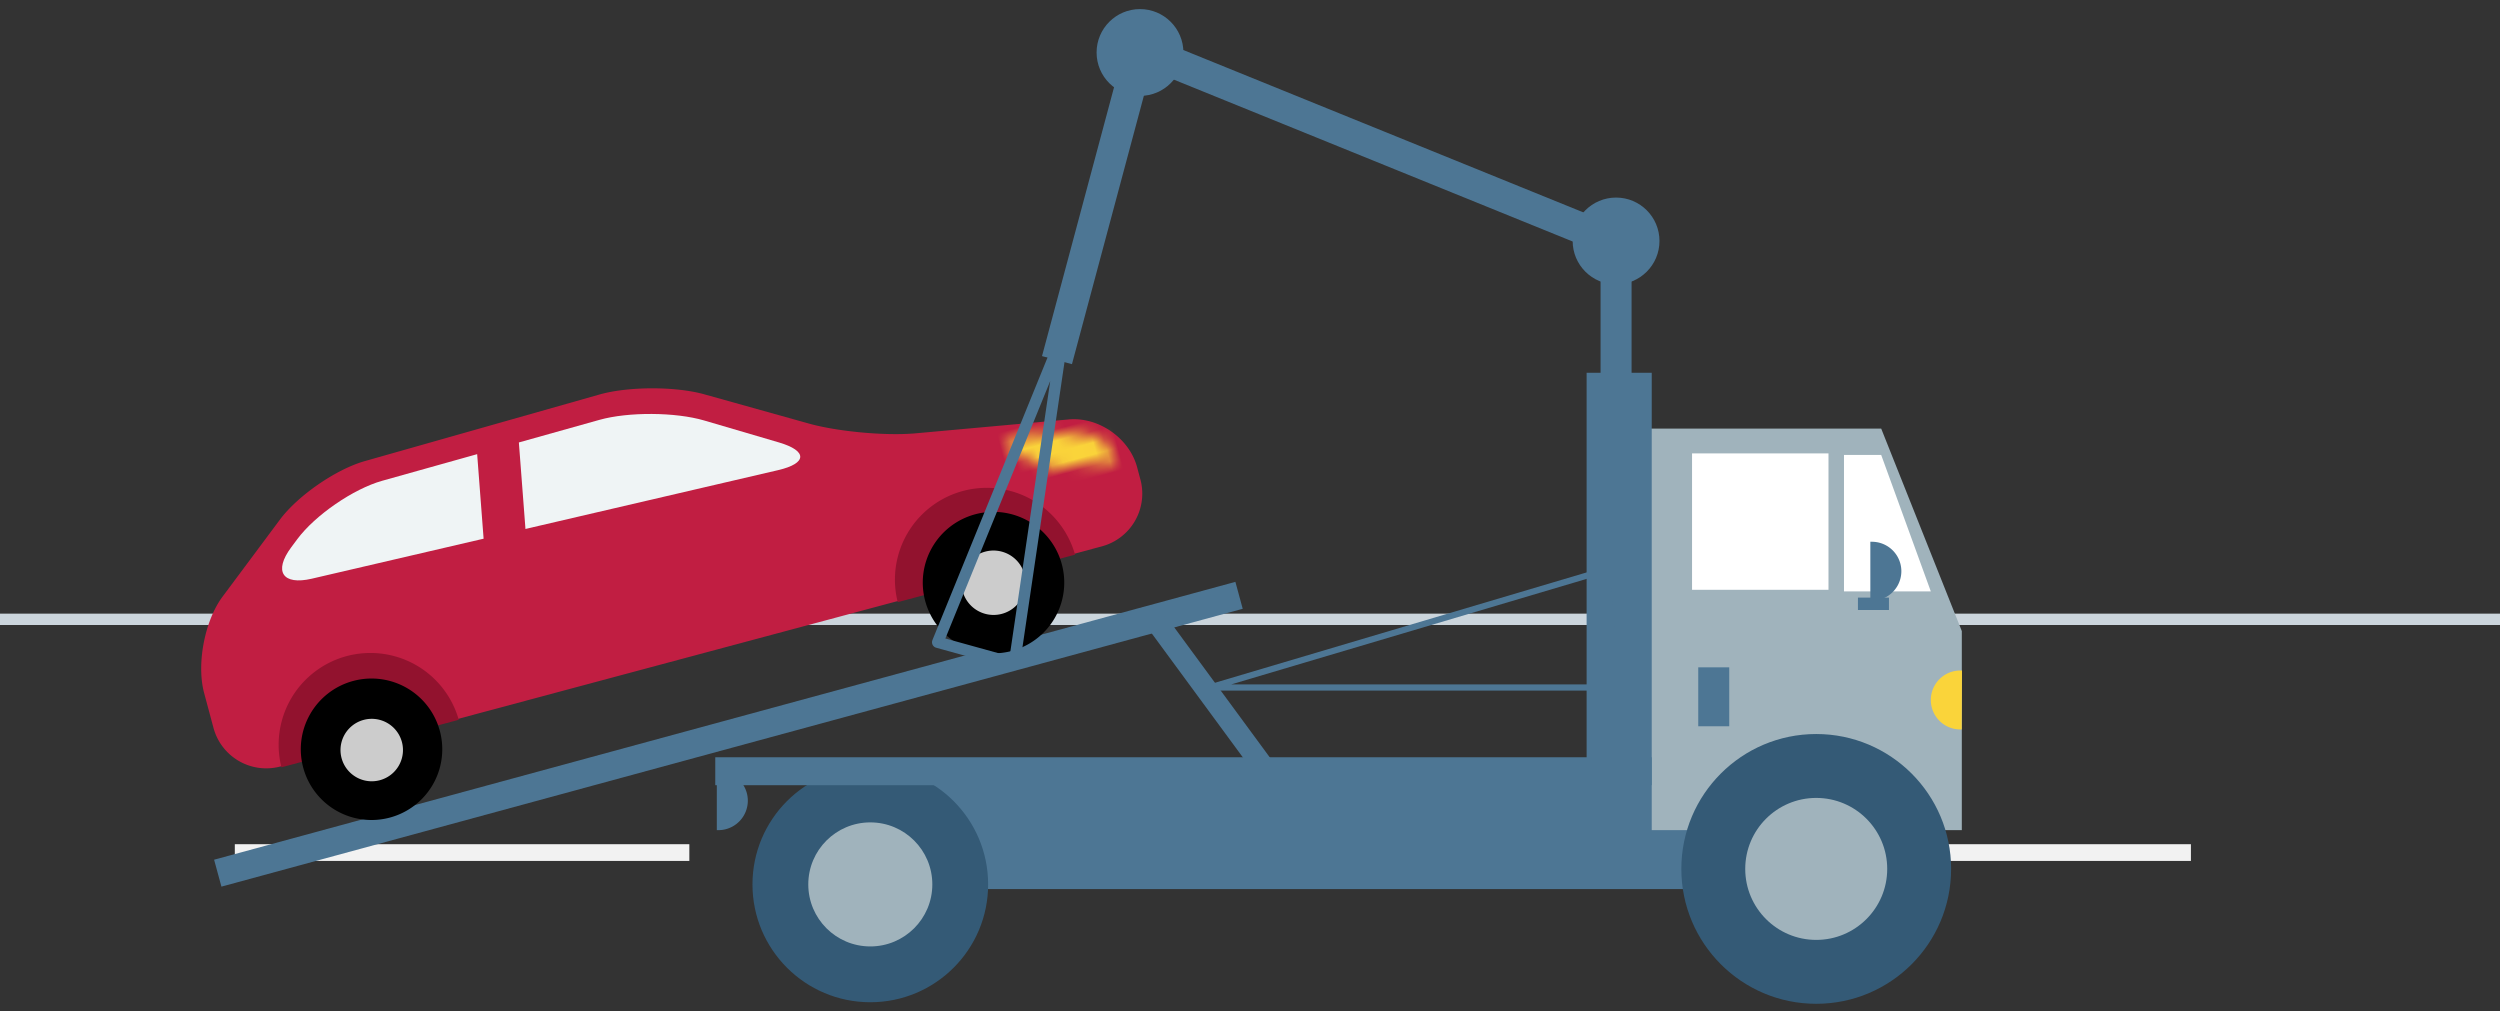
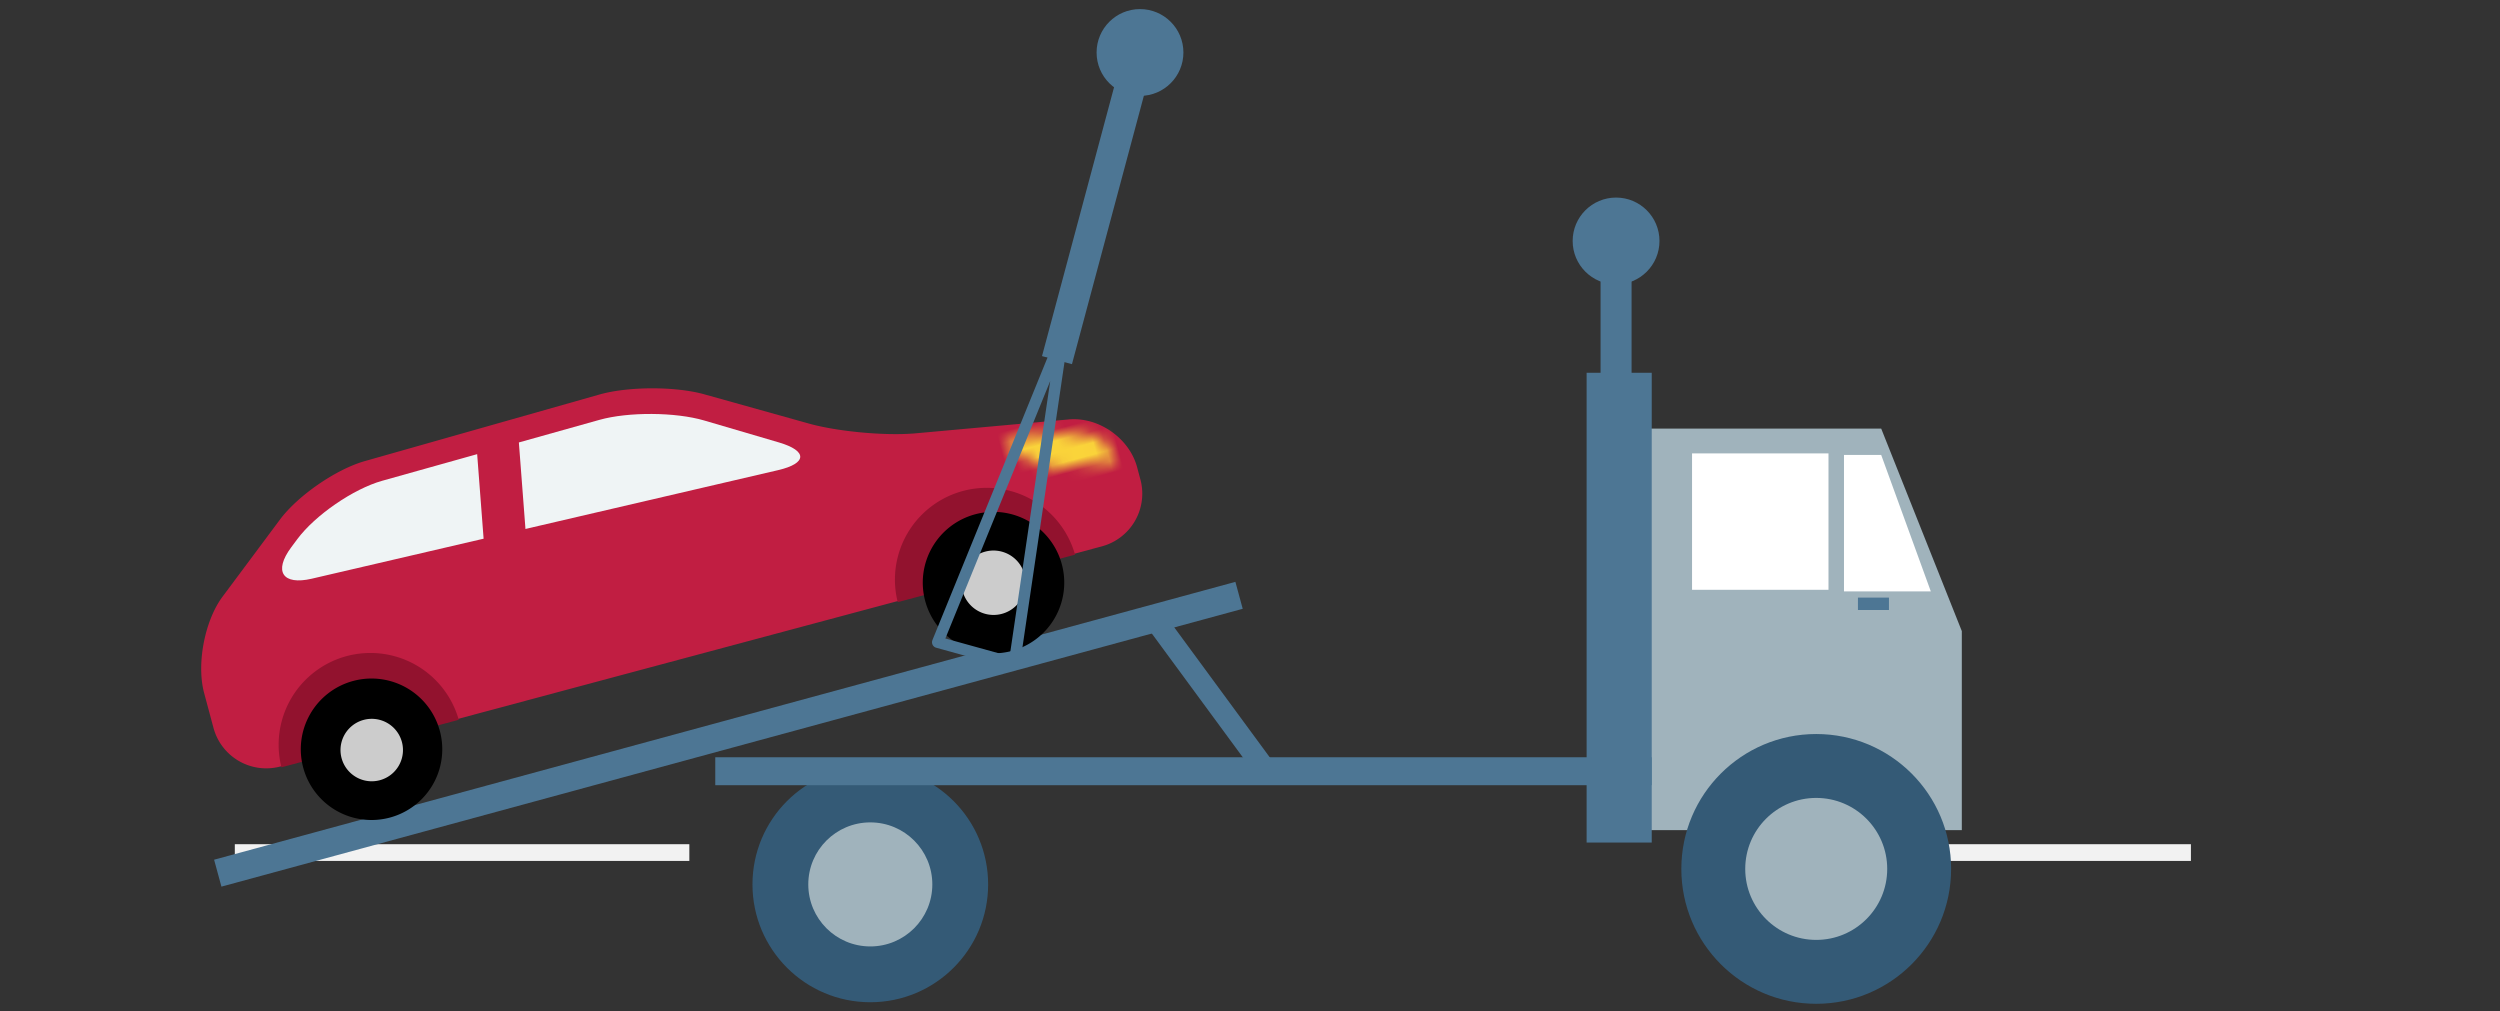
<svg xmlns="http://www.w3.org/2000/svg" xmlns:xlink="http://www.w3.org/1999/xlink" width="220" height="89" viewBox="0 0 220 89">
  <rect x="0" y="0" width="220" height="89" fill="#333333" stroke="none" />
  <defs>
    <path d="M1.02.38C-.318.483-.12 1.146.668 1.73a308.98 308.98 0 0 1 2.327 1.754s.457.35 1.469.464c1.013.116 3.257.306 4.4.852 0 0 .27-2.384-1.582-3.044C5.538 1.134 2.71.37 1.268.37a3.28 3.28 0 0 0-.248.01z" id="a" />
  </defs>
  <g fill="none" fill-rule="evenodd">
    <path fill="#4D7694" fill-rule="nonzero" d="M140.85 20.66h2.729v19.374h-2.729z" />
    <path fill="#F2F2F2" fill-rule="nonzero" d="M20.664 74.29h39.998v1.472H20.664zm132.139 0h39.998v1.472h-39.998z" />
-     <path fill="#CBD5DC" fill-rule="nonzero" d="M0 54h220v1H0z" />
-     <path fill="#4D7694" fill-rule="nonzero" d="M99.008 5.267l1.027-2.528 43.55 17.676-1.027 2.528zM74.813 67.868h95v10.369h-95z" />
    <path fill="#A0B3BC" fill-rule="nonzero" d="M172.64 73.053h-28.106V37.715h21.011l7.095 17.823z" />
    <path fill="#FFF" fill-rule="nonzero" d="M148.9 39.898h12.007v12.007H148.9zm21.011 12.143h-7.64V40.035h3.274z" />
-     <path fill="#4D7694" fill-rule="nonzero" d="M149.445 58.727h2.729v5.185h-2.729zm15.145-11.052h.137a2.592 2.592 0 0 1 0 5.185h-.137v-5.185zM63.08 67.868h.136a2.592 2.592 0 0 1 0 5.185h-.136v-5.185z" />
    <circle fill="#345A76" fill-rule="nonzero" cx="159.828" cy="76.464" r="11.87" />
    <circle fill="#A0B3BC" fill-rule="nonzero" cx="159.828" cy="76.464" r="6.247" />
    <circle fill="#345A76" fill-rule="nonzero" cx="76.587" cy="77.828" r="10.369" />
    <circle fill="#A0B3BC" fill-rule="nonzero" cx="76.587" cy="77.828" r="5.458" />
    <path fill="#4D7694" fill-rule="nonzero" d="M139.622 32.804h5.73v41.341h-5.73z" />
    <path fill="#4D7694" fill-rule="nonzero" d="M62.943 66.64h82.409v2.456H62.943zm-44.102 9.014l89.873-24.451.645 2.37-89.873 24.45z" />
    <path fill="#4D7694" fill-rule="nonzero" d="M101.04 55.313l1.54-1.131 9.454 12.865-1.539 1.131zm62.459-2.726h2.729v1.092h-2.729z" />
-     <path d="M142.214 60.773h-35.747a.273.273 0 0 1-.077-.534l34.928-10.37a.273.273 0 0 1 .35.24l.818 10.37a.273.273 0 0 1-.272.294zm-33.869-.545h33.574l-.769-9.74-32.805 9.74z" fill="#4D7694" fill-rule="nonzero" />
-     <path d="M172.629 64.191h-.137a2.592 2.592 0 1 1 .026-5.185h.136l-.025 5.185z" fill="#FAD43A" fill-rule="nonzero" />
    <path fill="#4D7694" fill-rule="nonzero" d="M99.202 3.326l2.636.706-7.505 28.012-2.636-.706z" />
    <circle fill="#4D7694" fill-rule="nonzero" cx="100.32" cy="4.62" r="3.82" />
    <circle fill="#4D7694" fill-rule="nonzero" cx="142.214" cy="21.206" r="3.82" />
    <path d="M100.36 42.208a4.806 4.806 0 0 1-3.39 5.87L24.66 67.454a4.806 4.806 0 0 1-5.87-3.389l-.828-3.086c-.682-2.546.048-6.36 1.623-8.474l5.048-6.777c1.574-2.114 4.938-4.433 7.474-5.152l20.642-5.858c2.536-.72 6.689-.728 9.228-.019l9.213 2.576c2.539.71 6.764 1.096 9.39.857l13.47-1.222c2.625-.239 5.331 1.65 6.014 4.196l.295 1.102z" fill="#C11E42" fill-rule="nonzero" />
    <path d="M68.475 41.372c2.568-.597 2.599-1.695.07-2.438l-6.577-1.932c-2.528-.743-6.675-.768-9.213-.056l-19.121 5.362c-2.538.712-5.902 3.025-7.475 5.14l-.533.717c-1.573 2.116-.76 3.358 1.808 2.76l41.041-9.553z" fill="#EFF4F5" fill-rule="nonzero" />
    <path stroke="#C11E42" stroke-width="3.738" d="M43.783 38.902l.795 10.42" />
    <g transform="rotate(-15 190.254 -316.112)">
      <mask id="b" fill="#fff">
        <use xlink:href="#a" />
      </mask>
      <path fill="#FAD43A" fill-rule="nonzero" mask="url(#b)" d="M-3.378 8.222h15.679V-3.053H-3.378z" />
    </g>
    <path d="M40.37 63.342a8.077 8.077 0 0 0-15.602 4.181M94.604 48.81a8.077 8.077 0 0 0-15.602 4.181" fill="#92122E" fill-rule="nonzero" />
    <path d="M38.726 64.394a6.225 6.225 0 1 0-12.025 3.222 6.225 6.225 0 0 0 12.025-3.222" fill="#000" fill-rule="nonzero" />
    <path d="M35.368 65.294a2.748 2.748 0 1 0-5.309 1.422 2.748 2.748 0 0 0 5.309-1.422" fill="#CCC" fill-rule="nonzero" />
    <path d="M93.46 49.728a6.225 6.225 0 1 0-12.025 3.222 6.225 6.225 0 0 0 12.025-3.222" fill="#000" fill-rule="nonzero" />
    <path d="M90.17 50.61a2.82 2.82 0 1 0-5.446 1.459 2.82 2.82 0 0 0 5.447-1.46" fill="#CCC" fill-rule="nonzero" />
    <path stroke="#4D7694" stroke-linejoin="round" d="M82.516 56.518l6.745 1.87 4.258-28.883z" />
  </g>
</svg>